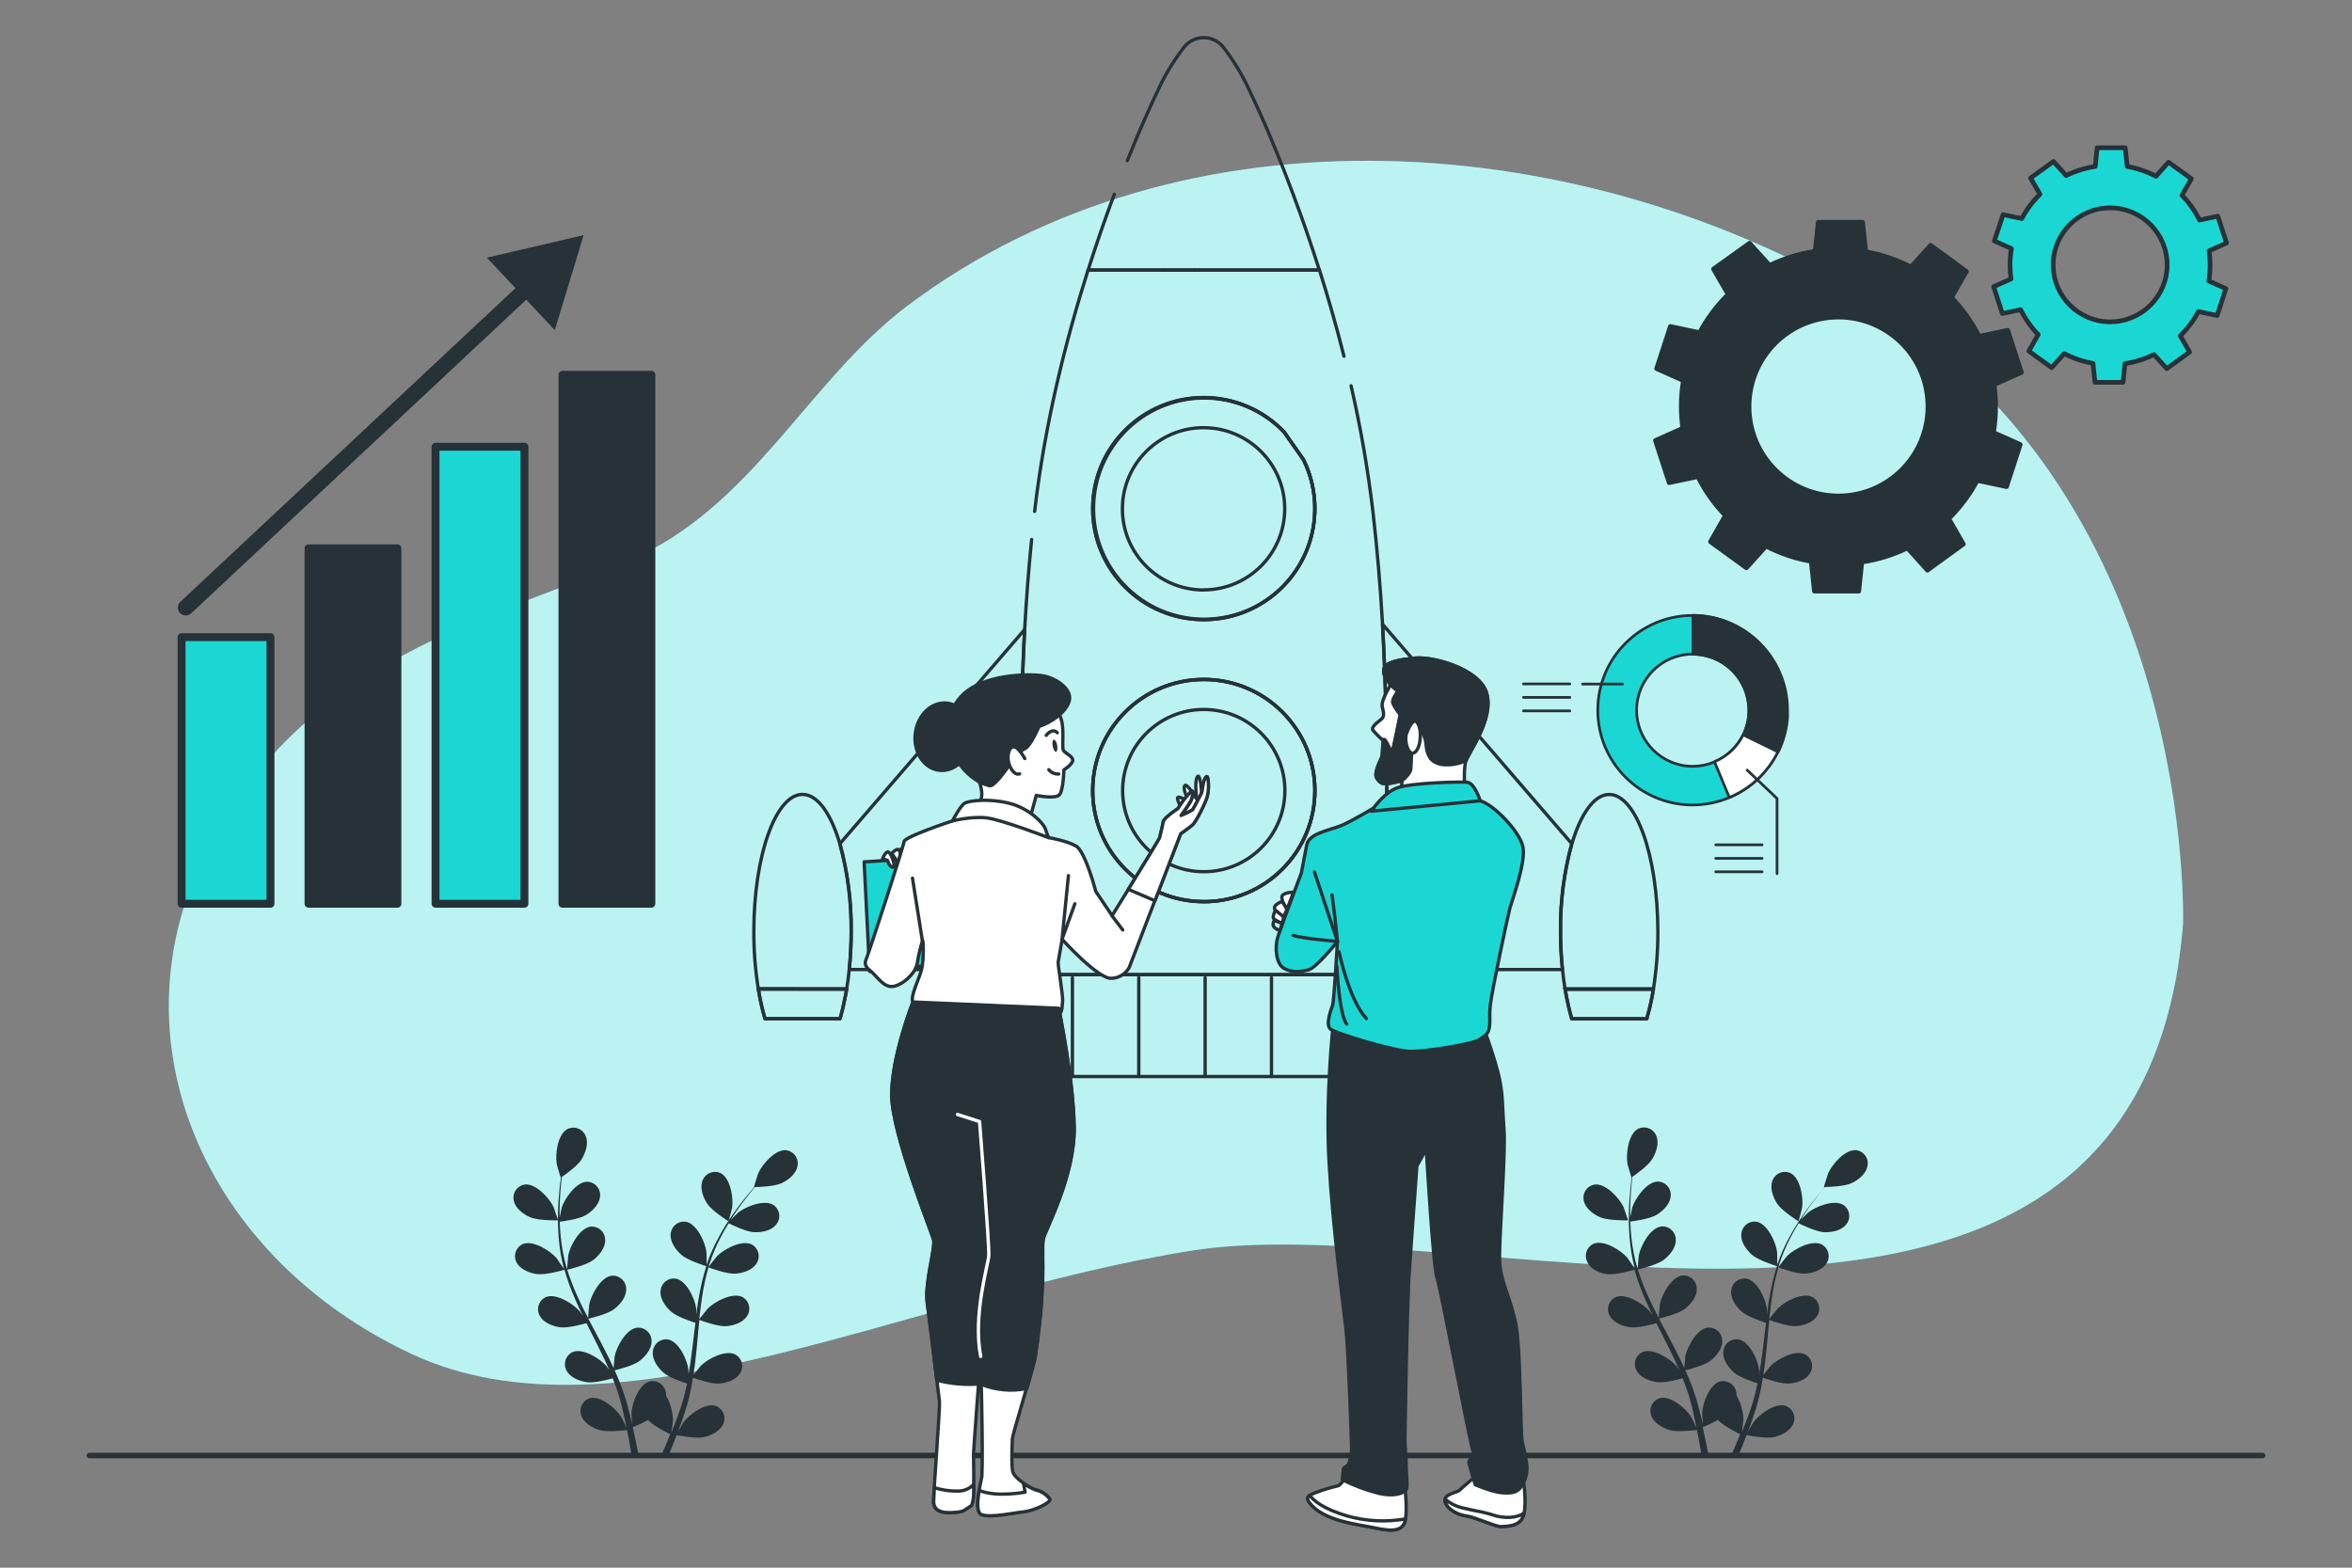
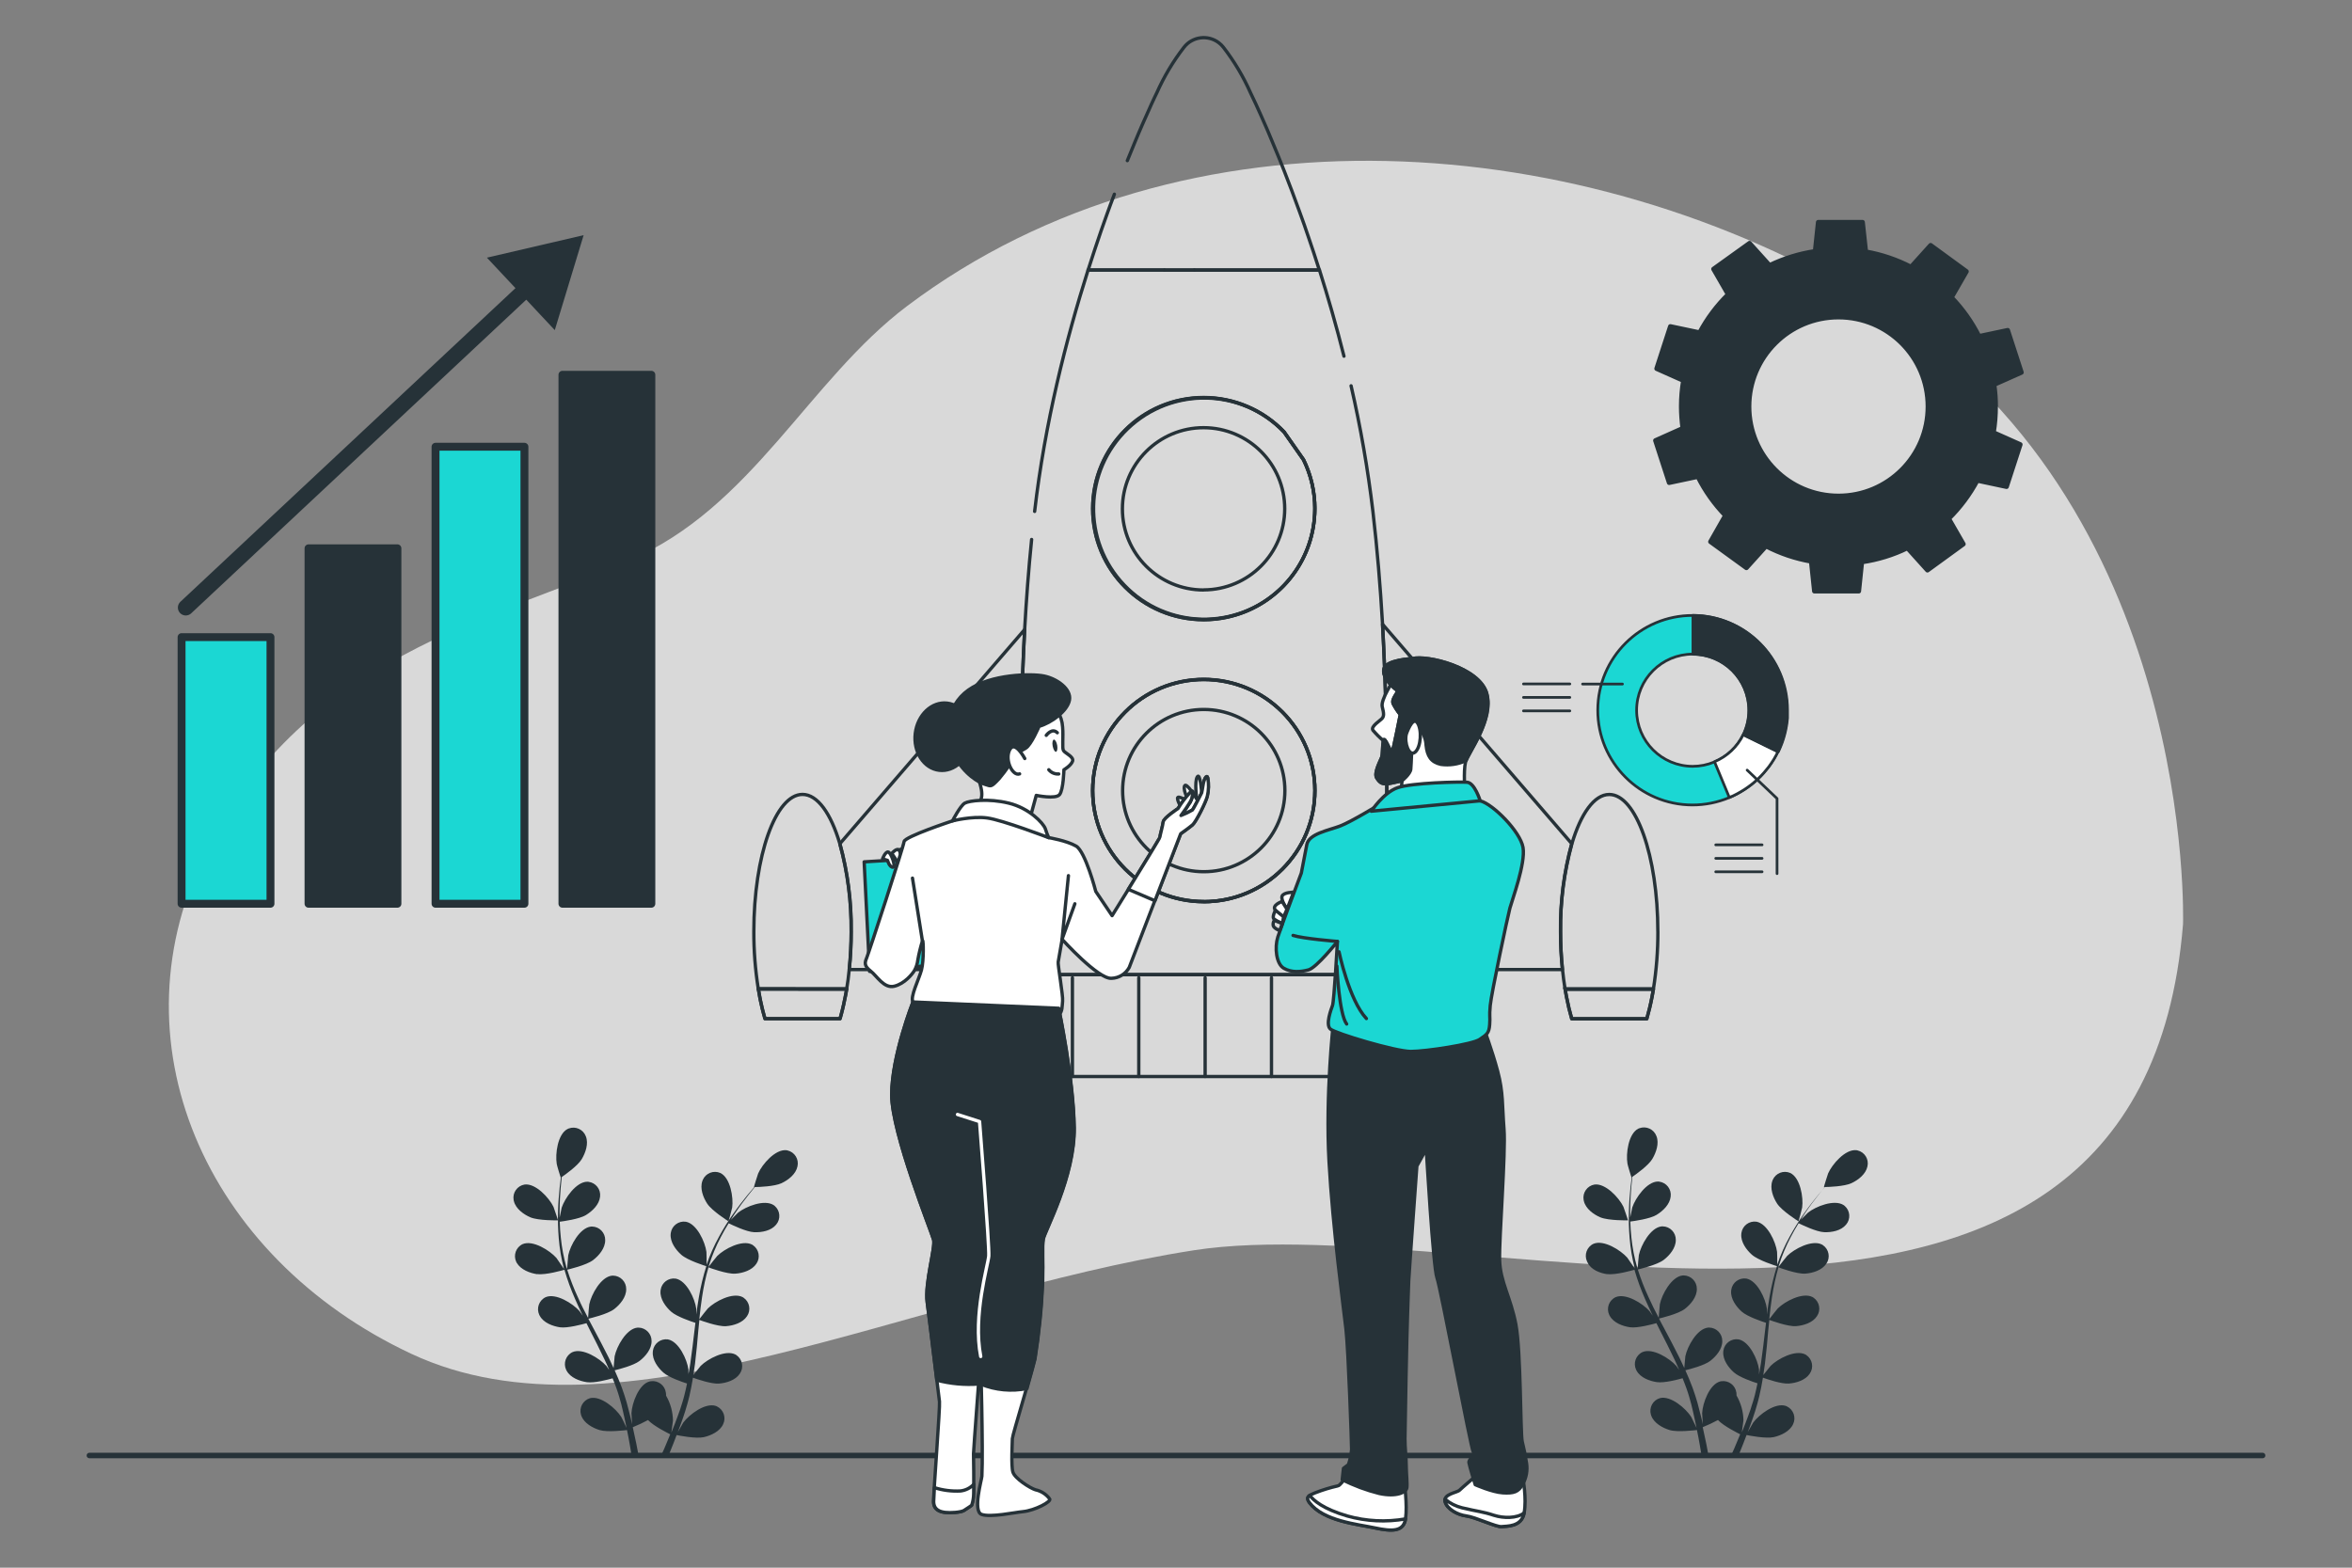
<svg xmlns="http://www.w3.org/2000/svg" id="Camada_1" viewBox="0 0 750 500">
  <rect x="0" y="0" width="750" height="500" fill="#808080" stroke="none" />
  <defs>
    <style>      .cls-1, .cls-2, .cls-3, .cls-4, .cls-5, .cls-6, .cls-7, .cls-8, .cls-9, .cls-10, .cls-11, .cls-12, .cls-13, .cls-14, .cls-15, .cls-16, .cls-17 {        stroke-linecap: round;        stroke-linejoin: round;      }      .cls-1, .cls-2, .cls-3, .cls-4, .cls-5, .cls-6, .cls-7, .cls-9, .cls-10, .cls-11, .cls-12, .cls-13, .cls-14, .cls-15, .cls-16, .cls-17 {        stroke: #263238;      }      .cls-1, .cls-3, .cls-18, .cls-5, .cls-10, .cls-14 {        fill: #263238;      }      .cls-1, .cls-9 {        stroke-width: 2.52px;      }      .cls-2, .cls-5, .cls-6, .cls-8, .cls-17 {        stroke-width: 1.06px;      }      .cls-2, .cls-8, .cls-11, .cls-12, .cls-13, .cls-16 {        fill: none;      }      .cls-3, .cls-4, .cls-11, .cls-15 {        stroke-width: .86px;      }      .cls-19, .cls-6, .cls-7, .cls-9, .cls-15 {        fill: #1bd7d3;      }      .cls-4, .cls-20, .cls-17 {        fill: #fff;      }      .cls-7, .cls-10 {        stroke-width: 1.49px;      }      .cls-8 {        stroke: #fff;      }      .cls-20 {        isolation: isolate;        opacity: .7;      }      .cls-12 {        stroke-width: 5.04px;      }      .cls-13 {        stroke-width: 1.75px;      }      .cls-14 {        stroke-width: 1.06px;      }      .cls-16 {        stroke-width: 1.06px;      }    </style>
  </defs>
  <g id="freepik--background-simple--inject-32">
-     <path class="cls-19" d="M696.12,294.77s4.51-134.67-98.95-197.86c-91.36-55.77-219.35-65.93-307.83.64-31.52,23.73-49.52,64.39-88.59,81.14-43.89,18.79-102.89,30.9-134.43,91.9-31.53,60.99-.91,130.41,64.85,161.2,65.77,30.79,159.01-18.89,249.5-33.02,90.49-14.13,301.87,63.19,315.45-104Z" />
    <path class="cls-20" d="M696.12,294.77s4.51-134.67-98.95-197.86c-91.36-55.77-219.35-65.93-307.83.64-31.52,23.73-49.52,64.39-88.59,81.14-43.89,18.79-102.89,30.9-134.43,91.9-31.53,60.99-.91,130.41,64.85,161.2,65.77,30.79,159.01-18.89,249.5-33.02,90.49-14.13,301.87,63.19,315.45-104Z" />
  </g>
  <g id="freepik--Floor--inject-32">
    <line class="cls-13" x1="28.5" y1="464.22" x2="721.5" y2="464.22" />
  </g>
  <g id="freepik--Plants--inject-32">
    <path class="cls-18" d="M169.16,388.27c2.56,1.06,8.8.96,8.8.96,0,0-1.35-4.08-1.47-4.33-1.38-2.86-5.71-7.59-9.24-7.1-2.31.4-3.86,2.59-3.47,4.9.02.14.05.27.09.4.59,2.42,3.1,4.23,5.28,5.17Z" />
    <path class="cls-18" d="M171.33,406.35c2.65.38,8.22-1.24,8.66-1.37.92,3.19,2.06,6.31,3.4,9.34.76,1.77,1.59,3.54,2.45,5.31-.51-.74-.98-1.4-1.06-1.49-2.12-2.4-7.51-5.81-10.79-4.42-2.12,1.01-3.02,3.54-2.02,5.66.05.11.11.22.17.32,1.21,2.21,4.11,3.29,6.45,3.63,2.35.34,7.16-.96,8.42-1.31.33.67.66,1.34,1,2.01,1.61,3.18,3.25,6.37,4.75,9.55.53,1.11,1.06,2.24,1.5,3.37-.46-.66-.84-1.21-.91-1.3-2.12-2.39-7.51-5.81-10.79-4.41-2.12,1.01-3.02,3.54-2.02,5.66.05.11.11.22.17.32,1.21,2.2,4.11,3.28,6.45,3.62s6.69-.82,8.19-1.24c.47,1.17.93,2.34,1.33,3.48.24.8.55,1.54.75,2.35l.67,2.37c.36,1.52.75,3.08,1.06,4.58.23,1.06.44,2.03.64,3.03-.51-1.13-1.57-3.3-1.68-3.47-1.69-2.69-6.55-6.89-9.99-6-2.25.67-3.53,3.03-2.86,5.28.03.12.07.23.12.34.86,2.36,3.56,3.86,5.83,4.55,2.51.76,8.03.06,8.72,0,.34,1.65.65,3.26.91,4.79.2,1.13.38,2.21.55,3.25h2.22c-.21-1.17-.45-2.38-.7-3.64-.33-1.68-.72-3.47-1.14-5.31,1.66-.67,3.29-1.44,4.86-2.29,1.83,1.96,6.49,4.25,7.09,4.55-.63,1.57-1.26,3.08-1.88,4.5-.32.75-.64,1.45-.96,2.12h2.35l.55-1.34c.65-1.58,1.32-3.29,1.97-5.05.67.15,6.15,1.24,8.69.67,2.31-.53,5.12-1.84,6.15-4.13,1.02-2.11.13-4.65-1.98-5.67-.11-.06-.23-.11-.35-.15-3.37-1.13-8.49,2.72-10.39,5.31-.11.15-1.13,1.92-1.75,3.05.27-.72.53-1.41.8-2.12.54-1.48,1.06-2.95,1.56-4.54l.7-2.36c.25-.78.41-1.63.64-2.46.45-1.92.82-3.9,1.15-5.89,1.28.47,5.87,2.05,8.25,1.88s5.31-1.06,6.7-3.18c1.33-1.93.83-4.58-1.1-5.9-.1-.07-.21-.14-.32-.2-3.18-1.62-8.82,1.39-11.07,3.63-.14.14-1.57,1.93-2.34,2.93.19-1.2.38-2.4.53-3.62.44-3.52.75-7.11,1.06-10.68.11-1.06.22-2.19.33-3.28.46.17,5.87,2.18,8.49,1.99,2.37-.17,5.31-1.06,6.7-3.18,1.33-1.93.83-4.58-1.1-5.9-.1-.07-.21-.14-.32-.2-3.18-1.62-8.82,1.39-11.07,3.63-.17.17-2.23,2.75-2.72,3.43.25-2.4.52-4.79.89-7.14.47-3.17,1.15-6.31,2.03-9.4.21.08,5.86,2.21,8.59,2.01,2.37-.17,5.31-1.06,6.7-3.18,1.33-1.93.83-4.58-1.1-5.9-.1-.07-.21-.14-.32-.2-3.18-1.62-8.82,1.39-11.07,3.63-.18.18-2.39,2.95-2.76,3.48.05-.17.1-.36.15-.54.97-3.07,2.21-6.05,3.71-8.9.81-1.58,1.67-3.05,2.54-4.46,1.01.5,5.65,2.75,8.12,2.85s5.43-.46,7.01-2.4c1.53-1.78,1.33-4.46-.45-5.99-.09-.08-.19-.16-.3-.23-2.96-1.96-8.93.41-11.4,2.4-.14.11-1.39,1.36-2.28,2.27.4-.63.81-1.28,1.2-1.88,1.49-2.24,2.98-4.25,4.32-5.93.78-.98,1.49-1.85,2.12-2.64,1.25,0,6.28-.19,8.49-1.22s4.6-2.9,5.11-5.36c.53-2.28-.88-4.57-3.17-5.1-.12-.03-.24-.05-.36-.07-3.54-.38-7.73,4.47-9.01,7.43-.12.25-1.4,4.37-1.34,4.37h.07c-.67.76-1.38,1.58-2.12,2.49-1.38,1.71-2.92,3.64-4.46,5.86-1.69,2.38-3.24,4.86-4.63,7.43-1.58,2.85-2.9,5.83-3.95,8.92v.12c0-1.06,0-3.96-.06-4.18-.41-3.18-3.06-8.99-6.56-9.63-2.32-.34-4.48,1.27-4.81,3.59-.02.12-.03.25-.04.37-.2,2.51,1.62,5.01,3.4,6.58,2,1.78,7.54,3.5,7.97,3.64-.99,3.17-1.77,6.39-2.33,9.66-.34,1.9-.62,3.83-.87,5.76v-1.82c-.41-3.18-3.06-8.99-6.56-9.64-2.32-.33-4.47,1.28-4.8,3.6-.02.12-.03.24-.04.37-.2,2.51,1.61,5,3.39,6.58s6.49,3.18,7.74,3.56c-.1.74-.19,1.49-.28,2.23-.42,3.57-.83,7.13-1.34,10.62-.17,1.23-.39,2.43-.61,3.64v-1.58c-.4-3.18-3.06-8.99-6.55-9.63-2.32-.31-4.46,1.32-4.78,3.64-.02.12-.03.25-.03.37-.2,2.51,1.61,5.01,3.39,6.58s6.04,3.02,7.52,3.48c-.25,1.23-.51,2.46-.82,3.64-.22.8-.39,1.58-.66,2.37s-.51,1.57-.75,2.35c-.53,1.47-1.06,2.98-1.62,4.41-.38.99-.76,1.92-1.14,2.87.18-1.21.51-3.61.51-3.81-.04-2.8-.79-5.53-2.2-7.95.01-.31-.01-.63-.06-.93-.29-2.33-2.41-3.98-4.74-3.69-.16.02-.32.05-.48.09-3.44.91-5.61,6.95-5.76,10.13,0,.18.12,2.23.21,3.51-.17-.74-.33-1.48-.52-2.24-.36-1.52-.78-3.03-1.2-4.65-.23-.78-.48-1.56-.72-2.35s-.55-1.6-.83-2.41c-.68-1.86-1.47-3.71-2.29-5.55,1.33-.32,6.03-1.53,7.92-2.98s3.88-3.81,3.85-6.32c.04-2.34-1.83-4.28-4.17-4.32-.13,0-.26,0-.38.01-3.54.39-6.59,6.03-7.23,9.14,0,.2-.24,2.48-.34,3.74-.5-1.06-1.06-2.21-1.55-3.31-1.59-3.18-3.29-6.37-4.98-9.55l-1.51-2.86c.48-.12,6.1-1.43,8.22-3.06,1.88-1.44,3.88-3.81,3.85-6.37.04-2.34-1.83-4.28-4.17-4.32-.13,0-.26,0-.38.01-3.54.39-6.59,6.03-7.23,9.14-.05.23-.34,3.52-.37,4.36-1.13-2.12-2.22-4.25-3.18-6.44-1.35-2.91-2.52-5.9-3.48-8.96.22-.05,6.09-1.4,8.26-3.07,1.88-1.44,3.88-3.81,3.85-6.37.04-2.34-1.83-4.28-4.17-4.32-.13,0-.26,0-.38.01-3.54.39-6.59,6.03-7.23,9.14,0,.24-.36,3.78-.37,4.43,0-.18-.14-.36-.19-.53-.88-3.1-1.48-6.27-1.8-9.47-.2-1.76-.3-3.46-.35-5.12,1.06-.14,6.23-.83,8.34-2.12s4.25-3.37,4.52-5.86c.29-2.33-1.35-4.45-3.68-4.75-.12-.02-.25-.03-.38-.03-3.56,0-7.21,5.31-8.19,8.29,0,.16-.41,1.89-.65,3.18v-2.23c0-2.7.17-5.16.34-7.34.1-1.24.21-2.36.34-3.4,1.06-.71,5.14-3.62,6.37-5.7s2.24-4.95,1.31-7.28c-.82-2.2-3.26-3.32-5.46-2.5-.13.05-.25.1-.37.16-3.18,1.63-3.97,8-3.45,11.14,0,.27,1.24,4.42,1.31,4.38h0c-.14,1-.27,2.12-.39,3.26-.21,2.18-.44,4.65-.5,7.35-.09,2.91-.02,5.82.22,8.72.26,3.25.81,6.47,1.63,9.63v.11c-.56-.87-2.21-3.28-2.36-3.45-2.12-2.4-7.52-5.81-10.79-4.42-2.12,1-3.03,3.53-2.04,5.65.05.12.11.23.18.34,1.3,2.19,4.19,3.27,6.54,3.61Z" />
    <path class="cls-18" d="M232.31,389.55s1.14-4.15,1.17-4.42c.44-3.18-.57-9.48-3.78-11.02-2.15-.94-4.65.05-5.59,2.19-.05.11-.09.23-.13.34-.86,2.37.23,5.26,1.53,7.25,1.52,2.34,6.81,5.65,6.81,5.65Z" />
    <path class="cls-18" d="M510.35,388.27c2.55,1.06,8.79.96,8.8.96s-1.35-4.08-1.47-4.33c-1.38-2.86-5.72-7.59-9.25-7.1-2.31.4-3.86,2.6-3.45,4.91.02.13.05.27.09.4.58,2.42,3.1,4.23,5.28,5.17Z" />
    <path class="cls-18" d="M512.53,406.35c2.65.38,8.22-1.24,8.66-1.37.92,3.19,2.05,6.31,3.39,9.34.78,1.77,1.6,3.54,2.45,5.31-.51-.74-.97-1.4-1.06-1.49-2.12-2.4-7.52-5.81-10.79-4.42-2.12,1-3.03,3.53-2.03,5.65.05.11.11.22.17.32,1.21,2.21,4.11,3.29,6.45,3.63s7.17-.96,8.42-1.31c.34.67.67,1.34,1,2.01,1.62,3.18,3.25,6.37,4.76,9.55.53,1.11,1.01,2.24,1.5,3.37l-.91-1.3c-2.12-2.39-7.52-5.81-10.79-4.41-2.12,1-3.03,3.53-2.03,5.65.05.11.11.22.17.32,1.21,2.2,4.11,3.28,6.45,3.62s6.7-.82,8.2-1.24c.46,1.17.92,2.34,1.32,3.48.25.8.55,1.54.76,2.35s.45,1.58.66,2.37c.37,1.52.75,3.08,1.06,4.58.22,1.06.42,2.03.64,3.03-.52-1.13-1.57-3.3-1.68-3.47-1.7-2.69-6.55-6.89-9.99-6-2.25.66-3.53,3.03-2.87,5.28.04.12.08.24.12.35.87,2.36,3.57,3.86,5.84,4.55,2.49.76,8.03.06,8.72,0,.34,1.65.65,3.26.91,4.79.2,1.13.38,2.21.55,3.25h2.21c-.21-1.17-.44-2.38-.69-3.64-.33-1.68-.72-3.47-1.14-5.31,1.66-.67,3.29-1.44,4.86-2.29,1.82,1.96,6.49,4.25,7.09,4.55-.64,1.57-1.26,3.08-1.88,4.5-.33.75-.65,1.45-.96,2.12h2.34l.56-1.34c.65-1.58,1.31-3.29,1.97-5.05.67.15,6.15,1.24,8.69.67,2.31-.53,5.12-1.84,6.15-4.13,1.02-2.11.13-4.65-1.98-5.67-.11-.06-.23-.11-.35-.15-3.38-1.13-8.49,2.72-10.39,5.31-.12.15-1.14,1.92-1.76,3.05.27-.72.54-1.41.81-2.12.53-1.48,1.06-2.95,1.56-4.54.23-.78.47-1.56.7-2.36.24-.78.41-1.63.63-2.46.46-1.92.83-3.9,1.16-5.89,1.28.47,5.87,2.05,8.25,1.88s5.31-1.06,6.7-3.18c1.33-1.93.83-4.58-1.1-5.9-.1-.07-.21-.14-.32-.2-3.18-1.62-8.82,1.39-11.07,3.63-.14.14-1.57,1.93-2.34,2.93.18-1.2.37-2.4.52-3.62.44-3.52.76-7.11,1.06-10.68.11-1.06.22-2.19.34-3.28.46.17,5.87,2.18,8.49,1.99,2.37-.17,5.31-1.06,6.7-3.18,1.33-1.93.83-4.58-1.1-5.9-.1-.07-.21-.14-.32-.2-3.18-1.62-8.82,1.39-11.07,3.63-.17.17-2.23,2.75-2.72,3.43.24-2.4.52-4.79.88-7.14.48-3.17,1.16-6.31,2.04-9.4.21.08,5.86,2.21,8.58,2.01,2.37-.17,5.31-1.06,6.71-3.18,1.33-1.93.83-4.58-1.1-5.9-.1-.07-.21-.14-.32-.2-3.18-1.62-8.83,1.39-11.08,3.63-.17.18-2.38,2.95-2.75,3.48,0-.17.08-.36.14-.54.97-3.07,2.22-6.05,3.72-8.9.81-1.58,1.67-3.05,2.53-4.46,1.06.5,5.66,2.75,8.13,2.85s5.41-.46,7.01-2.4c1.53-1.78,1.33-4.46-.45-5.99-.09-.08-.19-.16-.3-.23-2.97-1.96-8.93.41-11.41,2.4-.13.11-1.38,1.36-2.28,2.27.4-.63.81-1.28,1.21-1.88,1.48-2.24,2.98-4.25,4.32-5.93.76-.98,1.49-1.85,2.12-2.64,1.24,0,6.27-.19,8.49-1.22s4.61-2.9,5.12-5.36c.53-2.28-.88-4.57-3.17-5.1-.12-.03-.24-.05-.36-.07-3.54-.38-7.73,4.47-9.02,7.43-.11.25-1.4,4.37-1.34,4.37h.29c-.67.76-1.38,1.58-2.12,2.49-1.38,1.71-2.93,3.64-4.47,5.86-1.68,2.39-3.22,4.87-4.62,7.43-1.58,2.85-2.9,5.83-3.95,8.92,0,.04,0,.08,0,.12,0-1.06,0-3.96-.06-4.18-.41-3.18-3.07-8.99-6.56-9.63-2.32-.34-4.48,1.27-4.81,3.59-.02.12-.03.25-.04.37-.2,2.51,1.61,5.01,3.39,6.58,2,1.78,7.54,3.5,7.98,3.64-.99,3.16-1.77,6.39-2.33,9.66-.34,1.9-.62,3.83-.87,5.76v-1.82c-.41-3.18-3.06-8.99-6.56-9.64-2.32-.34-4.48,1.27-4.81,3.59-.02.13-.03.25-.04.38-.2,2.51,1.62,5,3.39,6.58s6.5,3.18,7.74,3.56c-.08.74-.18,1.49-.28,2.23-.41,3.57-.82,7.13-1.33,10.62-.18,1.23-.39,2.43-.62,3.64v-1.58c-.41-3.18-3.06-8.99-6.56-9.63-2.32-.34-4.48,1.27-4.81,3.59-.02.12-.03.25-.04.37-.19,2.51,1.62,5.01,3.4,6.58s6.03,3.02,7.52,3.48c-.27,1.23-.52,2.46-.82,3.64-.23.8-.39,1.58-.67,2.37s-.5,1.57-.74,2.35c-.54,1.47-1.06,2.98-1.63,4.41-.37.99-.75,1.92-1.14,2.87.19-1.21.52-3.61.52-3.81-.04-2.8-.81-5.53-2.21-7.95,0-.31,0-.62-.05-.93-.32-2.32-2.47-3.95-4.79-3.62-.12.02-.25.04-.37.07-3.43.91-5.61,6.95-5.75,10.13,0,.18.11,2.23.21,3.51-.18-.74-.34-1.48-.52-2.24-.37-1.52-.78-3.03-1.2-4.65-.24-.78-.48-1.56-.72-2.35s-.55-1.6-.83-2.41c-.69-1.86-1.47-3.71-2.29-5.55,1.33-.32,6.03-1.53,7.92-2.98s3.88-3.81,3.85-6.32c.04-2.34-1.83-4.28-4.17-4.32-.13,0-.26,0-.38.01-3.54.39-6.59,6.03-7.23,9.14,0,.2-.25,2.48-.34,3.74-.51-1.06-1.06-2.21-1.56-3.31-1.58-3.18-3.28-6.37-4.97-9.55-.52-.97-1.06-1.94-1.53-2.91.48-.12,6.1-1.43,8.22-3.06,1.88-1.44,3.88-3.81,3.85-6.37.04-2.34-1.83-4.28-4.17-4.32-.13,0-.26,0-.38.01-3.54.39-6.6,6.03-7.24,9.14,0,.23-.34,3.52-.37,4.36-1.11-2.12-2.21-4.25-3.18-6.44-1.36-2.91-2.52-5.9-3.49-8.96.22-.05,6.1-1.4,8.27-3.07,1.88-1.44,3.88-3.81,3.85-6.37.04-2.34-1.83-4.28-4.17-4.32-.13,0-.26,0-.38.01-3.54.39-6.59,6.03-7.23,9.14-.05.24-.37,3.78-.38,4.43-.05-.18-.13-.36-.18-.53-.89-3.1-1.49-6.27-1.82-9.47-.2-1.76-.29-3.46-.35-5.12,1.13-.14,6.24-.83,8.36-2.12s4.25-3.37,4.52-5.86c.29-2.33-1.35-4.45-3.68-4.75-.12-.02-.25-.03-.38-.03-3.56,0-7.22,5.31-8.2,8.29,0,.16-.4,1.89-.65,3.18v-2.23c0-2.7.17-5.16.33-7.34.11-1.24.22-2.36.35-3.4,1.06-.71,5.14-3.62,6.37-5.7s2.24-4.95,1.32-7.28c-.81-2.2-3.25-3.33-5.45-2.52-.12.04-.23.09-.35.14-3.18,1.63-3.98,8-3.45,11.14,0,.27,1.24,4.42,1.3,4.38h.06c-.14,1-.28,2.12-.39,3.26-.22,2.18-.44,4.65-.5,7.35-.1,2.91-.02,5.82.22,8.72.26,3.25.8,6.47,1.62,9.63v.11c-.56-.87-2.21-3.28-2.36-3.45-2.12-2.4-7.52-5.81-10.79-4.42-2.12,1-3.03,3.53-2.04,5.65.05.12.11.23.18.34,1.04,2.28,3.94,3.37,6.29,3.71Z" />
    <path class="cls-18" d="M573.5,389.55c.05,0,1.13-4.15,1.17-4.42.44-3.18-.58-9.48-3.79-11.02-2.15-.94-4.65.05-5.59,2.19-.05.11-.09.23-.13.34-.85,2.37.24,5.26,1.53,7.25,1.52,2.34,6.81,5.65,6.82,5.65Z" />
  </g>
  <g id="freepik--chart-2--inject-32">
    <path class="cls-15" d="M539.78,196.29c-16.69-.04-30.25,13.47-30.29,30.16-.04,16.69,13.47,30.25,30.16,30.29,4.03,0,8.02-.79,11.74-2.35h0l.27-.12.86-.39c.45-.21.9-.43,1.34-.66s.8-.45,1.2-.68.78-.46,1.16-.71c.76-.5,1.49-1.01,2.2-1.57h0c1.43-1.12,2.76-2.37,3.95-3.73.3-.33.58-.68.86-1.04s.47-.59.7-.86c.04-.06.09-.14.15-.2.27-.36.52-.73.77-1.1l.71-1.11s.03-.06.05-.08c.22-.39.45-.77.66-1.16h0c.21-.39.42-.8.61-1.2l.36-.75.33-.77c.18-.42.35-.86.51-1.29,0-.09.07-.19.1-.28.27-.78.52-1.58.74-2.41.08-.27.14-.55.21-.86l.15-.69.05-.26c.05-.24.09-.49.14-.73s.1-.58.14-.86.07-.55.11-.86l.05-.51c0-.21.05-.44.06-.67s0-.37,0-.56v-1.75c.02-16.64-13.4-30.16-30.04-30.27ZM546.63,243.03c-2.17.91-4.5,1.38-6.85,1.38-9.88,0-17.89-8-17.9-17.88,0-9.88,8-17.89,17.88-17.9,9.88,0,17.89,8,17.9,17.88v.02c0,2.71-.61,5.38-1.8,7.82-1.91,3.92-5.19,7.01-9.21,8.69h-.03Z" />
    <path class="cls-4" d="M566.96,239.73c-.19.4-.39.8-.61,1.2h0c-.21.39-.44.77-.66,1.16-.02.02-.04.05-.05.08l-.71,1.11c-.25.37-.51.74-.77,1.1-.05.06-.1.14-.15.2-.23.31-.46.6-.7.86s-.57.7-.86,1.04c-1.2,1.36-2.53,2.61-3.95,3.73h0c-.71.55-1.44,1.07-2.2,1.57-.38.25-.77.49-1.16.71s-.8.45-1.2.68c-.81.43-1.65.86-2.5,1.17l-4.73-11.39c4.03-1.68,7.3-4.77,9.21-8.69l11.03,5.5Z" />
    <path class="cls-3" d="M570,226.52v2.32c0,.19,0,.45-.06.67l-.05.51c-.04.27-.07.55-.11.86s-.09.59-.14.86-.09.49-.14.73l-.05.26-.15.69c-.07.27-.13.55-.21.86-.21.81-.46,1.63-.74,2.41,0,.09-.08.19-.1.28-.16.44-.33.86-.51,1.29l-.33.77-.36.75-11.13-5.39c1.19-2.43,1.8-5.11,1.8-7.82,0-9.88-8-17.89-17.88-17.9v-12.38c16.67.03,30.17,13.56,30.16,30.23Z" />
    <line class="cls-11" x1="547.11" y1="269.46" x2="561.89" y2="269.46" />
    <line class="cls-11" x1="547.11" y1="273.76" x2="561.89" y2="273.76" />
    <line class="cls-11" x1="561.89" y1="278.05" x2="547.11" y2="278.05" />
    <line class="cls-11" x1="485.8" y1="218.14" x2="500.58" y2="218.14" />
    <line class="cls-11" x1="485.8" y1="222.43" x2="500.58" y2="222.43" />
    <line class="cls-11" x1="500.58" y1="226.73" x2="485.8" y2="226.73" />
    <polyline class="cls-11" points="557.13 245.62 566.66 254.68 566.66 278.64" />
    <line class="cls-11" x1="517.37" y1="218.17" x2="504.65" y2="218.17" />
  </g>
  <g id="freepik--chart-1--inject-32">
    <rect class="cls-9" x="57.9" y="203.21" width="28.35" height="85.03" />
    <rect class="cls-1" x="98.38" y="174.88" width="28.35" height="113.36" />
    <rect class="cls-9" x="138.88" y="142.49" width="28.35" height="145.75" />
    <rect class="cls-1" x="179.35" y="119.53" width="28.35" height="168.71" />
    <line class="cls-12" x1="59.24" y1="193.78" x2="169.47" y2="90.58" />
    <polygon class="cls-18" points="176.91 105.29 186.11 75 155.26 82.18 176.91 105.29" />
  </g>
  <g id="freepik--Gears--inject-32">
    <path class="cls-10" d="M636.36,129.66c0-2.34-.17-4.68-.51-7l8.73-3.88-4.37-13.44-9.15,1.94c-2.28-4.56-5.24-8.74-8.79-12.41l4.78-8.29-11.42-8.34-6.26,6.94c-4.53-2.35-9.39-4-14.42-4.88l-1.03-9.42h-14.12l-.99,9.29c-5.04.75-9.94,2.26-14.53,4.48l-6.39-7.08-11.48,8.24,4.67,8.11c-3.64,3.57-6.71,7.68-9.11,12.18l-9.33-1.97-4.37,13.44,8.54,3.81c-.46,2.72-.69,5.47-.69,8.23,0,2.34.17,4.67.49,6.99l-8.72,3.9,4.37,13.44,9.15-1.94c2.28,4.56,5.24,8.74,8.79,12.41l-4.76,8.37,11.45,8.32,6.26-6.94c4.53,2.36,9.39,4,14.42,4.87l1,9.51h14.15l.97-9.3c5.05-.73,9.95-2.24,14.54-4.48l6.39,7.09,11.45-8.32-4.67-8.11c3.63-3.58,6.7-7.7,9.11-12.2l9.33,1.99,4.37-13.44-8.54-3.81c.45-2.74.68-5.51.67-8.29ZM557.72,129.66c0-15.76,12.77-28.53,28.53-28.53s28.53,12.77,28.53,28.53-12.77,28.53-28.53,28.53c-15.75,0-28.52-12.78-28.53-28.53Z" />
-     <path class="cls-7" d="M704.76,84.47c0-1.5-.11-2.99-.31-4.48l5.55-2.48-2.79-8.55-5.82,1.22c-1.45-2.9-3.34-5.57-5.6-7.9l2.99-5.27-7.29-5.28-3.99,4.48c-2.88-1.5-5.97-2.55-9.17-3.11l-.64-5.97h-8.96l-.61,5.97c-3.21.48-6.34,1.45-9.26,2.88l-4.06-4.48-7.29,5.28,2.99,5.17c-2.32,2.27-4.27,4.88-5.79,7.75l-5.97-1.25-2.78,8.4,5.43,2.42c-.29,1.73-.43,3.47-.43,5.22,0,1.5.11,2.99.31,4.48l-5.54,2.46,2.78,8.57,5.82-1.22c1.46,2.91,3.35,5.59,5.61,7.93l-2.99,5.27,7.29,5.28,3.99-4.48c2.88,1.5,5.98,2.55,9.18,3.11l.63,6.05h8.96l.61-5.97c3.21-.48,6.34-1.45,9.26-2.88l4.06,4.48,7.3-5.28-2.99-5.17c2.32-2.27,4.27-4.88,5.79-7.75l5.97,1.25,2.79-8.57-5.43-2.42c.27-1.71.4-3.44.39-5.17ZM654.71,84.47c0-10.03,8.13-18.17,18.17-18.17s18.17,8.13,18.17,18.17-8.13,18.17-18.17,18.17h0c-10.03,0-18.17-8.13-18.17-18.17h0Z" />
  </g>
  <g id="freepik--Rocket--inject-32">
    <path class="cls-2" d="M270.81,309.22c.42-4.02.62-8.07.62-12.11.11-9.46-1.1-18.89-3.61-28.02l58.92-68.3c-1.88,36.13-1.69,72.34.57,108.45l-56.5-.02Z" />
    <path class="cls-2" d="M497.61,297.11c0,4.05.2,8.09.62,12.11h-57.84c2.3-36.67,2.45-73.44.47-110.13l60.33,69.98c-2.5,9.13-3.7,18.56-3.58,28.03Z" />
    <path class="cls-2" d="M528.66,297.11c.02,6.14-.46,12.28-1.43,18.35h-28.16c-.33-2-.61-4.07-.82-6.23-.42-4.02-.62-8.07-.62-12.11-.11-9.47,1.1-18.9,3.61-28.03,2.85-9.55,7.12-15.7,11.91-15.7,8.55,0,15.5,19.61,15.5,43.73Z" />
    <path class="cls-2" d="M527.22,315.45v.14c-.13.78-.27,1.54-.41,2.29-.48,2.51-1.06,4.86-1.68,7.05h-23.94c-.64-2.19-1.2-4.54-1.68-7.05-.15-.76-.29-1.52-.41-2.29-.19-1.16,0-.1,0-.14h28.12Z" />
    <path class="cls-2" d="M527.22,315.45v.14c-.13.78-.27,1.54-.41,2.29-.48,2.51-1.06,4.86-1.68,7.05h-23.94c-.64-2.19-1.2-4.54-1.68-7.05-.15-.76-.29-1.52-.41-2.29-.19-1.16,0-.1,0-.14h28.12Z" />
    <path class="cls-2" d="M328.96,172.06c-.97,9.55-1.69,19.25-2.22,28.66-1.88,36.13-1.69,72.34.57,108.45.07,1.06.12,1.65.12,1.65h112.84s0-.56.12-1.65c2.3-36.67,2.45-73.44.47-110.13-.69-11.86-1.68-23.96-3.07-35.93-1.6-13.47-3.92-26.84-6.96-40.06M428.56,113.6c-2.45-9.75-5.12-18.97-7.82-27.5h-73.77c-7,22.06-13.8,48.84-17.05,77.01M383.85,287.52c-19.57,0-35.43-15.86-35.43-35.43,0-19.57,15.86-35.43,35.43-35.43,19.57,0,35.43,15.86,35.43,35.43h0c.03,19.57-15.81,35.45-35.37,35.48-.02,0-.04,0-.05,0v-.05ZM383.85,197.64c-19.57,0-35.44-15.86-35.44-35.43,0-19.57,15.86-35.44,35.43-35.44,9.68,0,18.94,3.96,25.63,10.96l6.19,8.84c8.62,17.59,1.35,38.84-16.25,47.46-4.86,2.38-10.19,3.62-15.6,3.62h.04Z" />
    <circle class="cls-16" cx="383.87" cy="252.17" r="35.43" />
    <path class="cls-2" d="M419.27,162.26c-.01,19.55-15.87,35.4-35.43,35.39-19.55-.01-35.4-15.87-35.39-35.43.01-19.55,15.87-35.4,35.43-35.39,9.66,0,18.9,3.96,25.58,10.94l6.19,8.84c2.39,4.87,3.62,10.22,3.62,15.64Z" />
    <path class="cls-2" d="M359.48,51.23c.86-2.12,1.69-4.13,2.47-6.03l.38-.91.73-1.75,1.19-2.76.53-1.2c.74-1.69,1.4-3.18,1.96-4.38.07-.18.16-.35.23-.52l.06-.15.36-.78c.36-.79.66-1.42.89-1.91l.17-.35.44-.9c2.28-5.15,5.18-10,8.62-14.46,2.67-3.49,7.67-4.15,11.16-1.48.56.43,1.06.92,1.48,1.48,3.44,4.46,6.33,9.31,8.61,14.46,0,0,.61,1.23,1.68,3.55.05.13.12.25.18.39.87,1.91,2.03,4.48,3.4,7.65.18.42.36.84.54,1.27.9,2.12,1.89,4.47,2.93,7.04.12.28.23.57.35.86.24.58.48,1.17.71,1.77.03.06.06.12.07.18.22.54.44,1.06.66,1.66l.37.94c1.49,3.8,3.07,7.96,4.68,12.44.28.74.54,1.51.82,2.27.51,1.44,1.06,2.91,1.54,4.41.17.48.34.97.5,1.45,1.18,3.42,2.36,6.98,3.52,10.68h-39.88" />
    <path class="cls-2" d="M371.29,86.14h-24.32c.56-1.76,1.11-3.49,1.68-5.19.19-.59.39-1.18.58-1.76,1.25-3.77,2.51-7.43,3.74-10.82l1.18-3.25c.14-.36.28-.73.4-1.06.27-.71.53-1.42.8-2.12" />
    <line class="cls-2" x1="380.86" y1="86.16" x2="371.29" y2="86.16" />
    <path class="cls-2" d="M415.65,146.65l-6.19-8.84c-13.48-14.07-35.81-14.54-49.88-1.06-14.07,13.48-14.54,35.81-1.06,49.88,13.48,14.07,35.81,14.54,49.88,1.06,11.1-10.64,14.03-27.24,7.25-41.04ZM383.8,188.17c-14.29,0-25.89-11.58-25.89-25.87,0-14.29,11.58-25.89,25.87-25.89,14.29,0,25.89,11.58,25.89,25.87h0c-.02,14.27-11.57,25.83-25.83,25.86l-.04.03Z" />
    <path class="cls-2" d="M383.85,216.72c-19.57,0-35.43,15.86-35.43,35.43s15.86,35.43,35.43,35.43,35.43-15.86,35.43-35.43h0c0-19.57-15.86-35.43-35.43-35.43ZM383.85,278.02c-14.29,0-25.87-11.58-25.87-25.87s11.58-25.87,25.87-25.87,25.87,11.58,25.87,25.87h0c0,14.29-11.58,25.87-25.87,25.87Z" />
    <rect class="cls-2" x="327.43" y="310.87" width="112.96" height="32.48" />
    <line class="cls-2" x1="341.97" y1="343.33" x2="341.97" y2="311.84" />
    <line class="cls-2" x1="363.13" y1="343.33" x2="363.13" y2="311.84" />
    <line class="cls-2" x1="384.29" y1="343.33" x2="384.29" y2="311.84" />
    <line class="cls-2" x1="405.45" y1="343.33" x2="405.45" y2="311.84" />
    <line class="cls-2" x1="426.61" y1="343.33" x2="426.61" y2="311.84" />
    <path class="cls-2" d="M271.42,297.11c0,4.05-.2,8.09-.62,12.11-.2,2.12-.47,4.2-.82,6.23h-28.17c-.97-6.07-1.45-12.2-1.43-18.35,0-24.15,6.94-43.73,15.52-43.73,4.79,0,9.07,6.12,11.9,15.71,2.51,9.12,3.72,18.56,3.61,28.02Z" />
    <path class="cls-2" d="M269.98,315.45c-.06.44-.14.86-.21,1.27l-.1.53c-.2,1.06-.42,2.12-.66,3.18-.11.52-.23,1.06-.36,1.54l-.38,1.49c-.13.49-.27.98-.4,1.44h-23.94c-.21-.72-.41-1.45-.61-2.22-.1-.37-.19-.75-.29-1.15-.18-.78-.36-1.56-.53-2.37-.07-.4-.16-.82-.24-1.23-.16-.78-.3-1.57-.42-2.38v-.14l28.14.02Z" />
    <path class="cls-2" d="M269.99,315.45c-.07.42-.14.85-.22,1.27l-.1.53c-.2,1.06-.42,2.12-.66,3.18-.11.52-.23,1.06-.36,1.54l-.38,1.49c-.13.49-.27.98-.4,1.44h-23.94c-.21-.72-.41-1.45-.61-2.22-.1-.37-.19-.75-.29-1.15-.18-.78-.36-1.56-.53-2.37-.07-.4-.16-.82-.24-1.23-.15-.78-.29-1.57-.42-2.38v-.14l28.16.02Z" />
  </g>
  <g id="freepik--character-2--inject-32">
    <path class="cls-17" d="M428.8,471.7s-1.6,2.21-2.2,2.21c-2.45.55-4.86,1.29-7.2,2.2-2.01.8-3.18,1.34-1.8,3.18,4.41,5.81,15.2,6.81,20.81,8s9.2,1.2,9.8-3-.4-11.6-.4-11.6c0,0-11,2.22-19-.99Z" />
    <path class="cls-17" d="M448.18,484.44c-6.18,1.09-12.53.77-18.58-.93-7.81-2.29-10.82-5.03-11.95-6.58-.78.53-.97,1.18-.05,2.38,4.41,5.81,15.2,6.81,20.81,8,5.61,1.2,9.12,1.2,9.78-2.87Z" />
    <path class="cls-17" d="M470.21,471.1s-4,3.4-4.8,4.19-5.2,1.21-4.61,3.61,4,4.25,6.81,4.6,9.61,3.6,11.2,3.4,6.37.2,7.21-4.4-.4-11.01-.4-11.01l-15.4-.39Z" />
    <path class="cls-17" d="M476.41,483.3c-3.6-1.2-5.2-1.2-10.2-2.4-1.99-.49-3.84-1.42-5.41-2.74-.06.24-.06.5,0,.74.61,2.4,4,4.25,6.81,4.6s9.61,3.6,11.2,3.4,6.37.2,7.2-4.36c-2.31,1.79-6.62,1.72-9.59.76Z" />
    <path class="cls-5" d="M425.2,326.07s-2.6,23.01-1.4,44.42,4.61,46.42,5.4,53.41c.8,7,1.8,36.62,1.8,38.42-.14,1.63-.48,3.25-1.01,4.8l-1.59,1.2-.4,3.6c3.76,1.91,7.72,3.38,11.81,4.41,5.59,1.2,8.6-.4,8.8-1.8s-.2-4.6-.2-7.2-.4-5.4-.4-8.41.61-34.81.81-39.21.2-7.61.39-11.21,2.6-36.61,2.6-36.61l3-5.4s2.2,37.82,3.4,41.01,10.81,54.42,11.6,55.62-1.59,2.2-1.39,3.4,2,7.01,2,7.01c0,0,5.4,2.4,8.8,2.6s5-.2,6.37-2.8c1.12-2.01,1.54-4.33,1.2-6.6-.35-2.35-.82-4.69-1.4-7-.59-2.8-.39-28.61-2-37.22-1.6-8.61-5-13.6-5.2-20.61s2-34.21,1.4-41.81-.2-11.6-2.01-18.41-4.6-14.2-4.6-14.2c0,0-24.78,7.78-47.79-1.4Z" />
    <path class="cls-6" d="M440.07,256.47s-9.08,5.58-12.74,6.98-9.94,2.44-10.62,5.93-1.75,9.08-1.75,9.08c0,0-6.45,17.09-7.5,20.41s-.52,8.55,1.92,9.95,5.23,1.22,7.85.52,9.25-9.07,9.25-9.07c0,0-1.06,19.01-1.57,20.41s-2.27,6.1-.7,7.51,20.77,7.16,25.65,7.16,19.71-2.27,21.98-3.84,2.97-1.92,3.18-4.71-.17-2.26.18-6.1,5.57-28.43,6.27-31.05c.7-2.62,5.06-14.3,4.19-19.36s-9.55-13.8-13.61-14.86-25.01-.31-31.99,1.08Z" />
    <path class="cls-17" d="M444.44,216.87s-4.25,6.27-3.67,8.55.53,2.96,0,3.66-3.83,2.62-2.96,3.84c1.01,1.19,2.12,2.3,3.31,3.31,0,0,.53,5.23,1.4,5.75s2.26.87,3.18-2.61,3.66-13.44,3.66-14.86.48-8.69-4.93-7.64Z" />
    <path class="cls-17" d="M450.36,210.06s-8.38.35-9.07,3.31,3.48,6.28,4.18,6.81-1.92,2.62-1.22,4.25c.63,1.24,1.39,2.4,2.27,3.48,0,0-2.27,11.52-2.62,12.04s-2.44-5.75-2.79-3.66-.17,4.18-.52,5.23-2.61,5.05-1.57,6.62,1.74,2.27,4.88,1.57l3.18-.7-.52,5.93,20.59-1.92s-.53-7.14.17-9.94,9.08-13.44,6.81-21.81c-2.27-8.37-19.06-12.44-23.77-11.22Z" />
    <path class="cls-5" d="M474.09,221.23c-2.27-8.38-19.01-12.39-23.73-11.17,0,0-8.38.35-9.07,3.31s3.48,6.28,4.18,6.81-1.92,2.62-1.22,4.25c.63,1.24,1.39,2.4,2.27,3.48,0,0-2.27,11.52-2.62,12.04s-2.44-5.75-2.79-3.66-.17,4.18-.52,5.23-2.61,5.05-1.57,6.62,1.74,2.27,4.88,1.57l3.18-.7s2.62-2.12,2.79-3.66.35-8.9.52-10.12,1.22-2.79,2.44-2.61c1.17,1.43,1.84,3.21,1.92,5.05.35,3.49,1.57,5.41,4.71,6.12,2.73.38,5.52-.03,8.02-1.2,1.33-3.44,8.75-13.42,6.59-21.36Z" />
    <path class="cls-17" d="M448.44,234.14s1.92-5.76,3.49-3.66,1.22,7.85-.7,9.42-3.48-3-2.79-5.75Z" />
    <path class="cls-6" d="M437.28,258.74s3.83-5.93,8.38-7.51,19.7-1.92,22.15-1.74,4.19,5.92,4.19,5.92l-34.72,3.32Z" />
-     <path class="cls-2" d="M424.75,285.43c.87,5.93,1.74,14.86,1.74,14.86l-7.33-22.16" />
    <path class="cls-2" d="M426.46,300.26s-10.99-.88-14.13-1.92" />
    <path class="cls-2" d="M426.98,303.57s3.18,15.35,8.73,21.29" />
    <path class="cls-2" d="M426.29,308.11s.69,15.35,3.13,18.49" />
    <path class="cls-17" d="M412.5,284.56s-3.13,0-3.66,1.22,1.57,4.18,1.57,4.18l2.09-5.4Z" />
    <path class="cls-17" d="M408.83,287.52s-3.48,1.22-2.12,2.79c.72.88,1.61,1.6,2.62,2.12l1.06-2.44-1.56-2.47Z" />
    <path class="cls-17" d="M406.7,290.31s-1.06,2.07-.55,2.7c.84.65,1.77,1.16,2.77,1.51l.4-2.12-2.62-2.08Z" />
    <path class="cls-2" d="M406.35,293.56c-.35.51-.47,1.14-.32,1.74.32.87,2.06,1.51,2.06,1.51l.87-2.29-2.61-.96Z" />
  </g>
  <g id="freepik--character-1--inject-32">
    <path class="cls-17" d="M383.19,252.82s-.47-6.61-1.41-5.03-.16,7.08-.16,7.08c0,0-3.46-5.83-3.93-4.1s1.73,5.23,1.73,5.23c0,0-3.94-2.68-3.94-1.41s1.89,4.09,1.89,4.09l-.79,1.42s1.89.94,2.83.31,3.3-4.57,3.3-4.57l.47-3.03Z" />
    <polygon class="cls-6" points="298.53 273.47 275.56 274.88 277.29 309.82 300.73 307.45 298.53 273.47" />
    <path class="cls-17" d="M281.43,273.93s.79-2.2,1.73-2.2,2.68,4.87,1.57,4.87-1.73-2.2-1.73-2.2l-1.57-.48Z" />
    <path class="cls-17" d="M284.37,272.2s1.57-1.89,2.36-1.06,1.57,5.67.63,5.51-1.57-2.36-1.57-2.36l-1.41-2.09Z" />
    <path class="cls-17" d="M286.74,271.1s1.89-1.06,2.52.48.48,4.25-.16,4.57-1.06-.94-1.06-.94c-.32-1.4-.75-2.77-1.3-4.1Z" />
    <path class="cls-17" d="M289.24,271.58s2.05-1.42,2.21,0c.26,1.33.09,2.7-.48,3.93-.4.64-1.19.9-1.89.64,0,0,.64-3.31.16-4.57Z" />
    <path class="cls-17" d="M291.13,319.57s-6.78,17.23-6.78,29.57,12.74,43.8,13.37,46.28-2.88,13.8-2.05,19.95,3.69,30.23,3.91,31.67-1.9,29.16-1.9,31.85,2.05,3.29,3.69,3.49,4.94,0,5.97-.62,2.46-1.65,2.46-1.65c.41-1.19.62-2.44.63-3.71.2-2.88,0-11.68,0-12.74s2.26-31.05,2.26-31.05c0,0,.85,29.92.41,38.22-.05,1.06-2.97,11.15-.1,12.18s10.68-.66,13.14-.88c3.85-.35,9.37-3.28,8.55-4.1-1.11-1.48-2.72-2.5-4.52-2.88-1.67-.51-6.56-3.59-7.18-5.64s-.17-9.66-.17-10.69,6.32-21.72,7.14-25.48c1.29-8.08,2.11-16.24,2.46-24.42.21-6.99-.2-11.31.21-13.8s10.08-19.95,9.86-35.58-4.94-38.05-4.94-38.05l-46.44-1.93Z" />
    <path class="cls-17" d="M310.51,473.41c-1.12,1.19-2.62,1.94-4.25,2.12-2.81.15-5.63-.21-8.31-1.06-.14,2.23-.22,3.85-.22,4.41,0,2.68,2.05,3.29,3.69,3.49s4.94,0,5.97-.62,2.46-1.65,2.46-1.65c.41-1.19.62-2.44.63-3.71-.01-.7.02-1.77.03-2.99Z" />
-     <path class="cls-17" d="M334.73,478.09c-1.11-1.48-2.72-2.5-4.52-2.88-1.37-.54-2.67-1.25-3.86-2.12l.54,2.82s-9.39,1.77-14.62-.58c-.58,3.24-.96,7.14.78,7.77,2.88,1.06,10.68-.66,13.14-.88,3.85-.38,9.39-3.27,8.55-4.13Z" />
    <path class="cls-17" d="M303.72,261.82s-15.27,5.03-15.43,6.6-11.33,35.72-11.95,37.16-.79,2.53,1.25,4.1,4.25,5.66,7.56,4.87,5.82-3.93,6.45-5.03c.57-1.02.93-2.14,1.06-3.3.37-2.08.87-4.14,1.5-6.16.31-.64.47,6.3-.32,9.28s-3.78,8.81-2.68,10.23c1.09,1.11,2.37,2.02,3.78,2.68,0,0,5.82,2.68,20.3,2.68s21.08-.32,22.35-1.26,1.06-2.83,1.25-4.41-1.57-11.68-1.41-12.43,1.26-7.24,1.26-7.24c0,0,11.49,12.74,15.73,12.43,2.37-.06,4.52-1.38,5.66-3.46l16.37-42.65s2.68-1.89,3.78-2.83c1.1-.94,4.25-7.24,4.71-9.12.45-1.91.5-3.89.16-5.83-.31-1.41-1.25.79-1.41,2.05s-.48,2.68-.48,2.68c0,0-2.52,5.03-2.98,5.51-1.16.67-2.37,1.25-3.62,1.73,0,0,3.3-4.41,3.46-5.51s.94-3.18-.63-1.73c-1.43,1.54-2.7,3.23-3.78,5.03,0,0-4.57,2.99-4.72,4.25s-1.06,4.41-1.06,4.88-15.26,25.02-15.26,25.02l-5.2-7.72s-3.3-12.74-6.28-14.47-8.66-2.68-8.66-2.68c0,0-11.49-6.77-16.84-7.87-5.35-1.09-13.93,2.52-13.93,2.52Z" />
    <line class="cls-2" x1="294.13" y1="300.06" x2="290.97" y2="280.07" />
    <path class="cls-17" d="M337.17,226.76c1,1.52,1.57,3.29,1.67,5.11.29,3.32-.23,6.68.29,7.53s3.37,1.96,2.89,3.37-2.76,2.74-2.76,2.74c0,0-.15,6.37-1.39,7.92s-7.43.25-7.43.25l-2.05,7.51-16.47-5.18s2.12-.76.62-5.9c-.57-2.32-1.42-4.57-2.52-6.69,0,0-.73-8.71,9.94-14.26s17.22-2.39,17.22-2.39Z" />
    <path class="cls-18" d="M337.12,237.73c.17,1.06,0,1.99-.39,2.05s-.84-.75-1.06-1.83,0-2,.38-2.06.89.76,1.07,1.84Z" />
    <path class="cls-2" d="M333.63,234.53s1.84-2.53,3.52-.83" />
    <path class="cls-2" d="M337.62,246.85c-1.22.1-2.41-.41-3.18-1.35" />
    <path class="cls-5" d="M331.33,231.67s-2.51,5.91-4.25,6.95c-.87.56-1.78,1.04-2.73,1.44-1.67,2.93-3.6,5.71-5.76,8.29-2.72,2.9-2.53,2.37-4.43,1.84s-6.7-3.13-9.92-9.33c-3.22-6.2-2.64-15.65,4.55-20.77s20.09-5.31,24.16-4.47,8.71,4.12,8.08,7.65-5.89,7.35-9.71,8.39Z" />
    <path class="cls-17" d="M326.78,241.93s-3.18-6.05-4.83-2.76,1,8.49,3.18,7.65" />
    <ellipse class="cls-14" cx="300.76" cy="234.97" rx="10.78" ry="8.97" transform="translate(31.7 505.65) rotate(-83.17)" />
    <path class="cls-17" d="M303.72,261.82s2.52-4.88,3.93-5.67,7.56-1.57,14.01,0c6.45,1.57,11.01,6.3,11.68,8.19.29.97.65,1.91,1.06,2.83,0,0-14.79-5.67-19.66-6.3s-11.02.94-11.02.94Z" />
    <polyline class="cls-2" points="340.7 279.28 338.66 299.58 342.75 288.25" />
-     <line class="cls-2" x1="354.56" y1="292.03" x2="358.02" y2="296.6" />
    <path class="cls-17" d="M383.67,250.17c-.16,1.25-.48,2.68-.48,2.68,0,0-2.52,5.03-2.98,5.51-1.16.67-2.37,1.25-3.62,1.73,0,0,3.3-4.41,3.46-5.51s.94-3.18-.63-1.73c-1.43,1.54-2.7,3.23-3.78,5.03,0,0-4.57,2.99-4.72,4.25s-1.06,4.41-1.06,4.88c0,.29-5.64,9.48-10.06,16.64l8.49,3.63,8.21-21.37s2.68-1.89,3.78-2.83c1.1-.94,4.25-7.24,4.71-9.12.45-1.91.5-3.89.16-5.83-.37-1.41-1.32.79-1.48,2.05Z" />
    <path class="cls-5" d="M342.55,359.63c-.2-15.63-4.94-38.05-4.94-38.05l-46.48-2.01s-6.78,17.23-6.78,29.57,12.74,43.8,13.37,46.28-2.88,13.8-2.05,19.95c.56,4.25,2.12,16.83,3.06,24.82,4.35,1.15,8.87,1.56,13.36,1.23.36-4.96.66-8.78.66-8.78,0,0,0,3.74.1,8.86,4.64,1.87,9.72,2.34,14.62,1.35,1.24-4.43,2.27-8.15,2.56-9.41,1.29-8.08,2.11-16.24,2.46-24.42.21-6.99-.2-11.31.21-13.8s10.08-19.97,9.86-35.6Z" />
    <path class="cls-8" d="M305.32,355.45l7.04,2.26s3.18,39.92,2.94,42.87-5.13,18.99-2.57,32.06" />
  </g>
</svg>